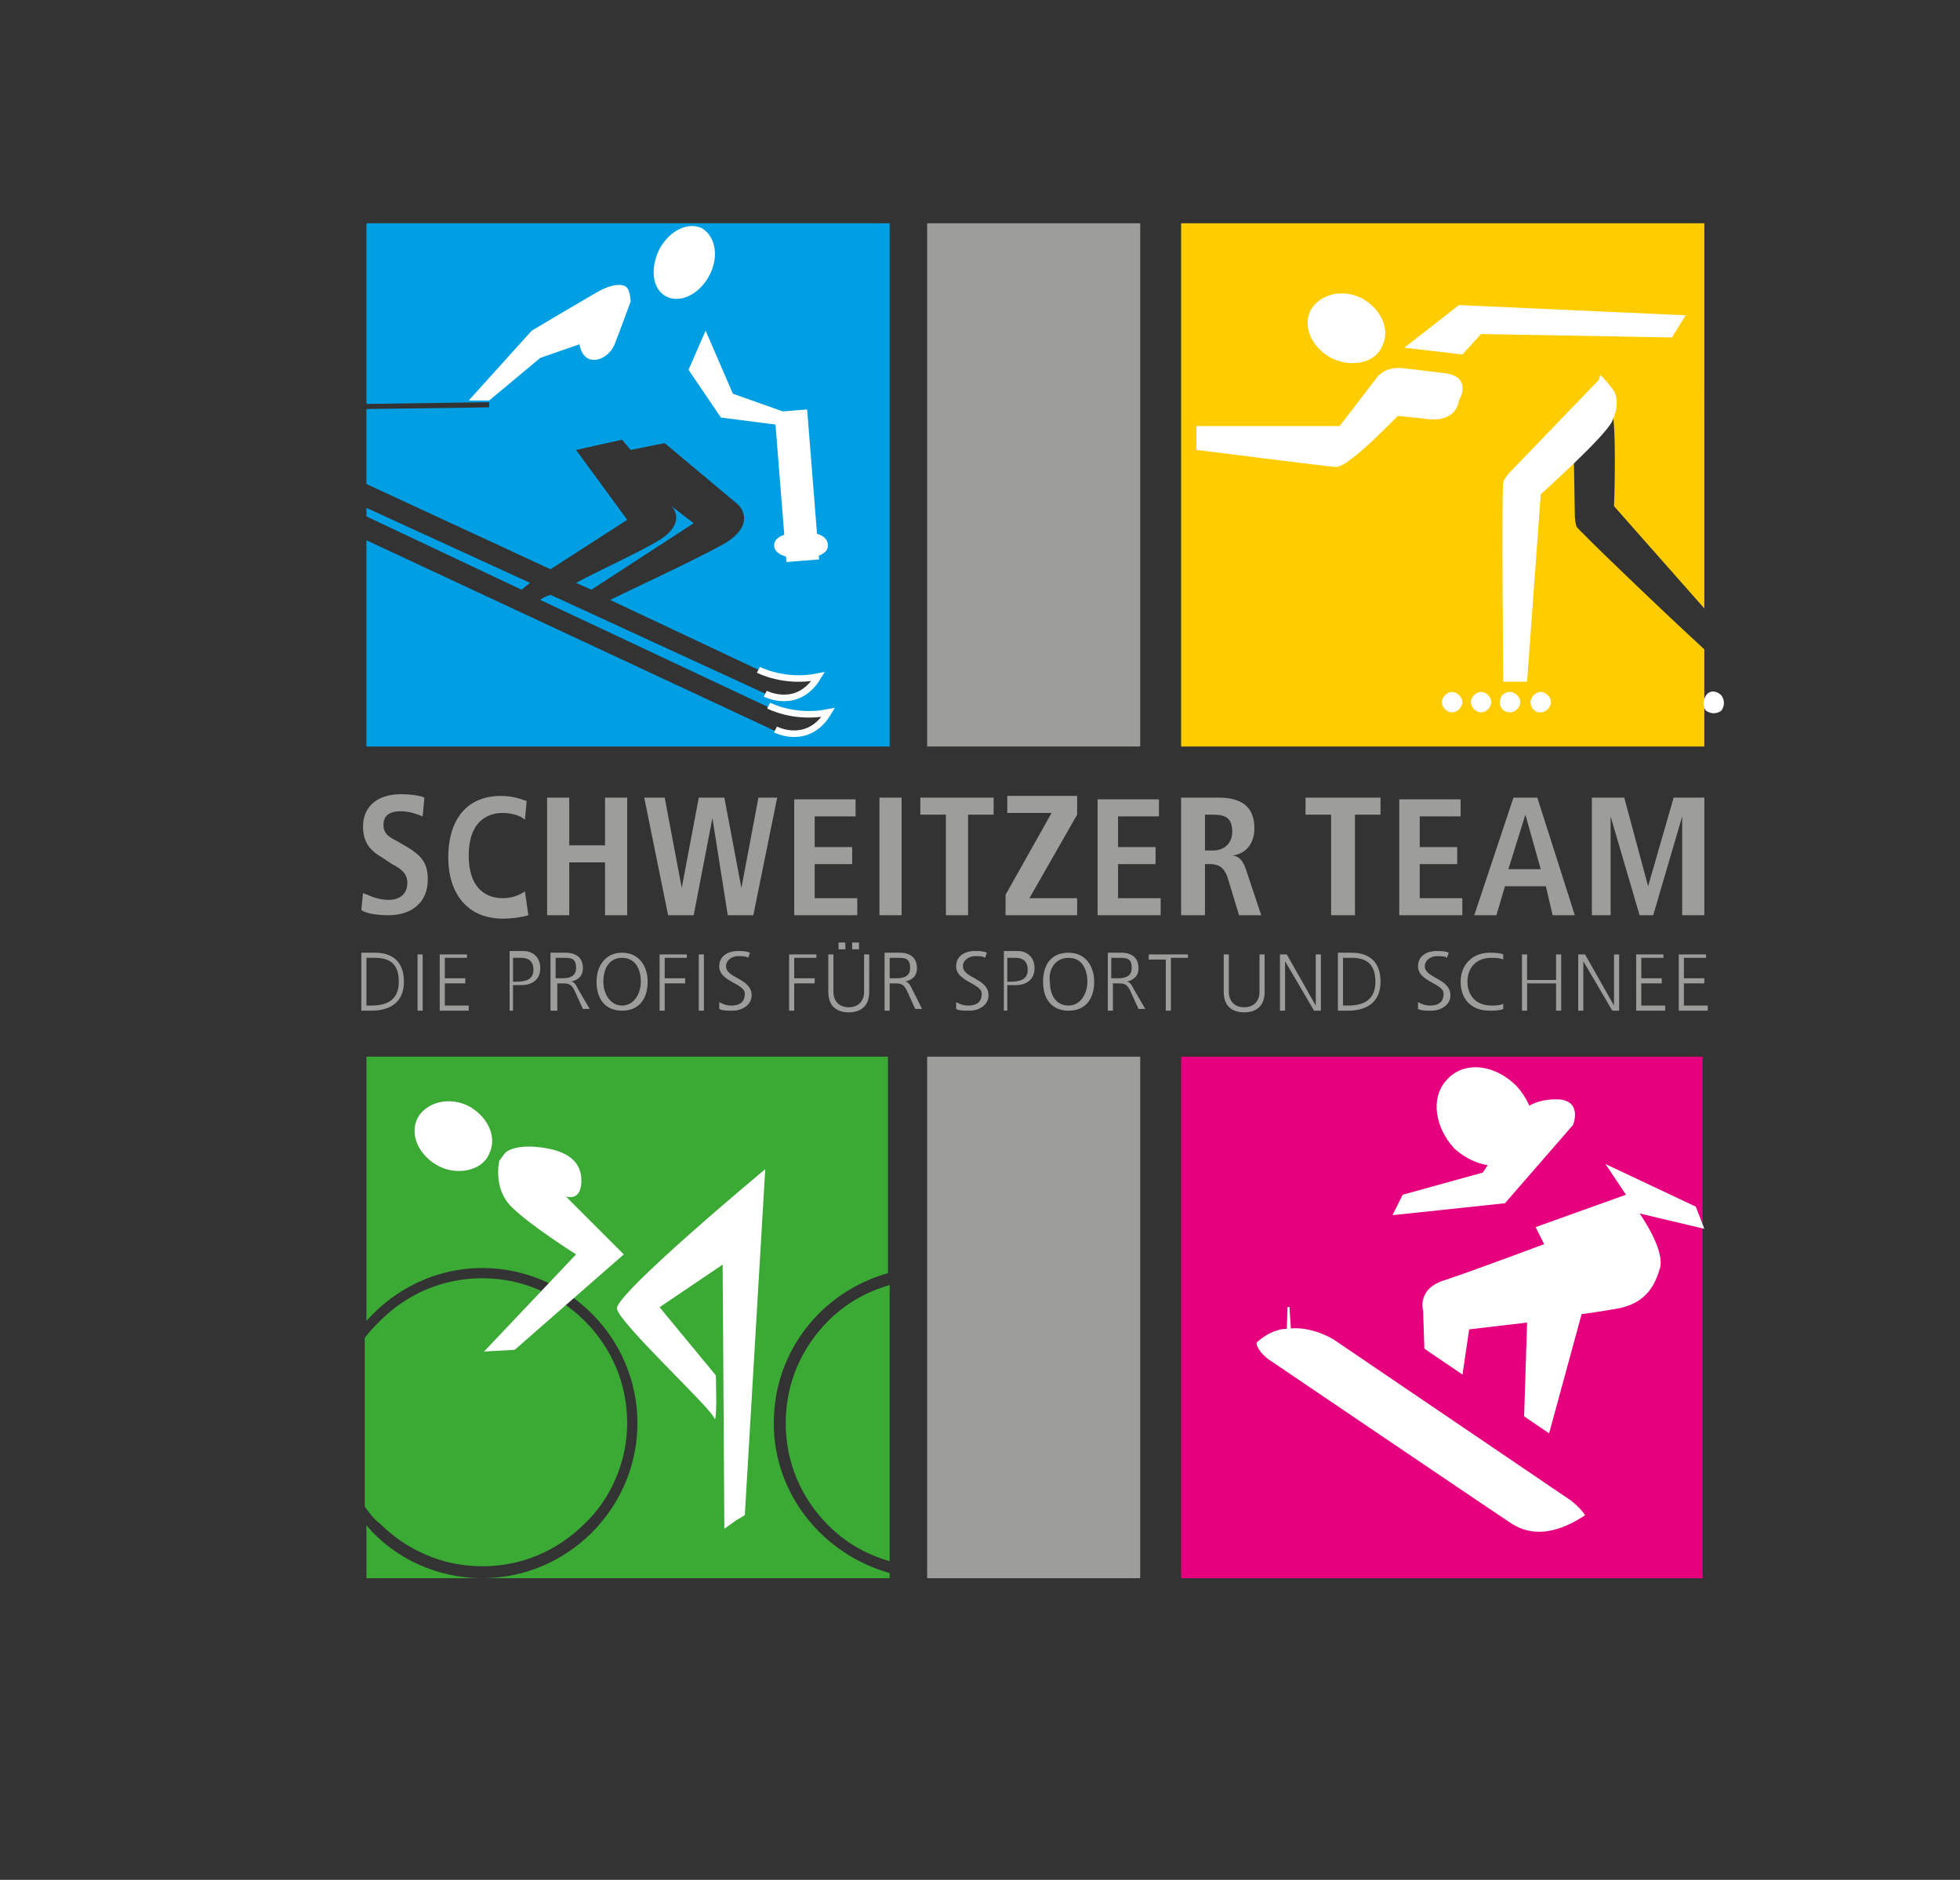
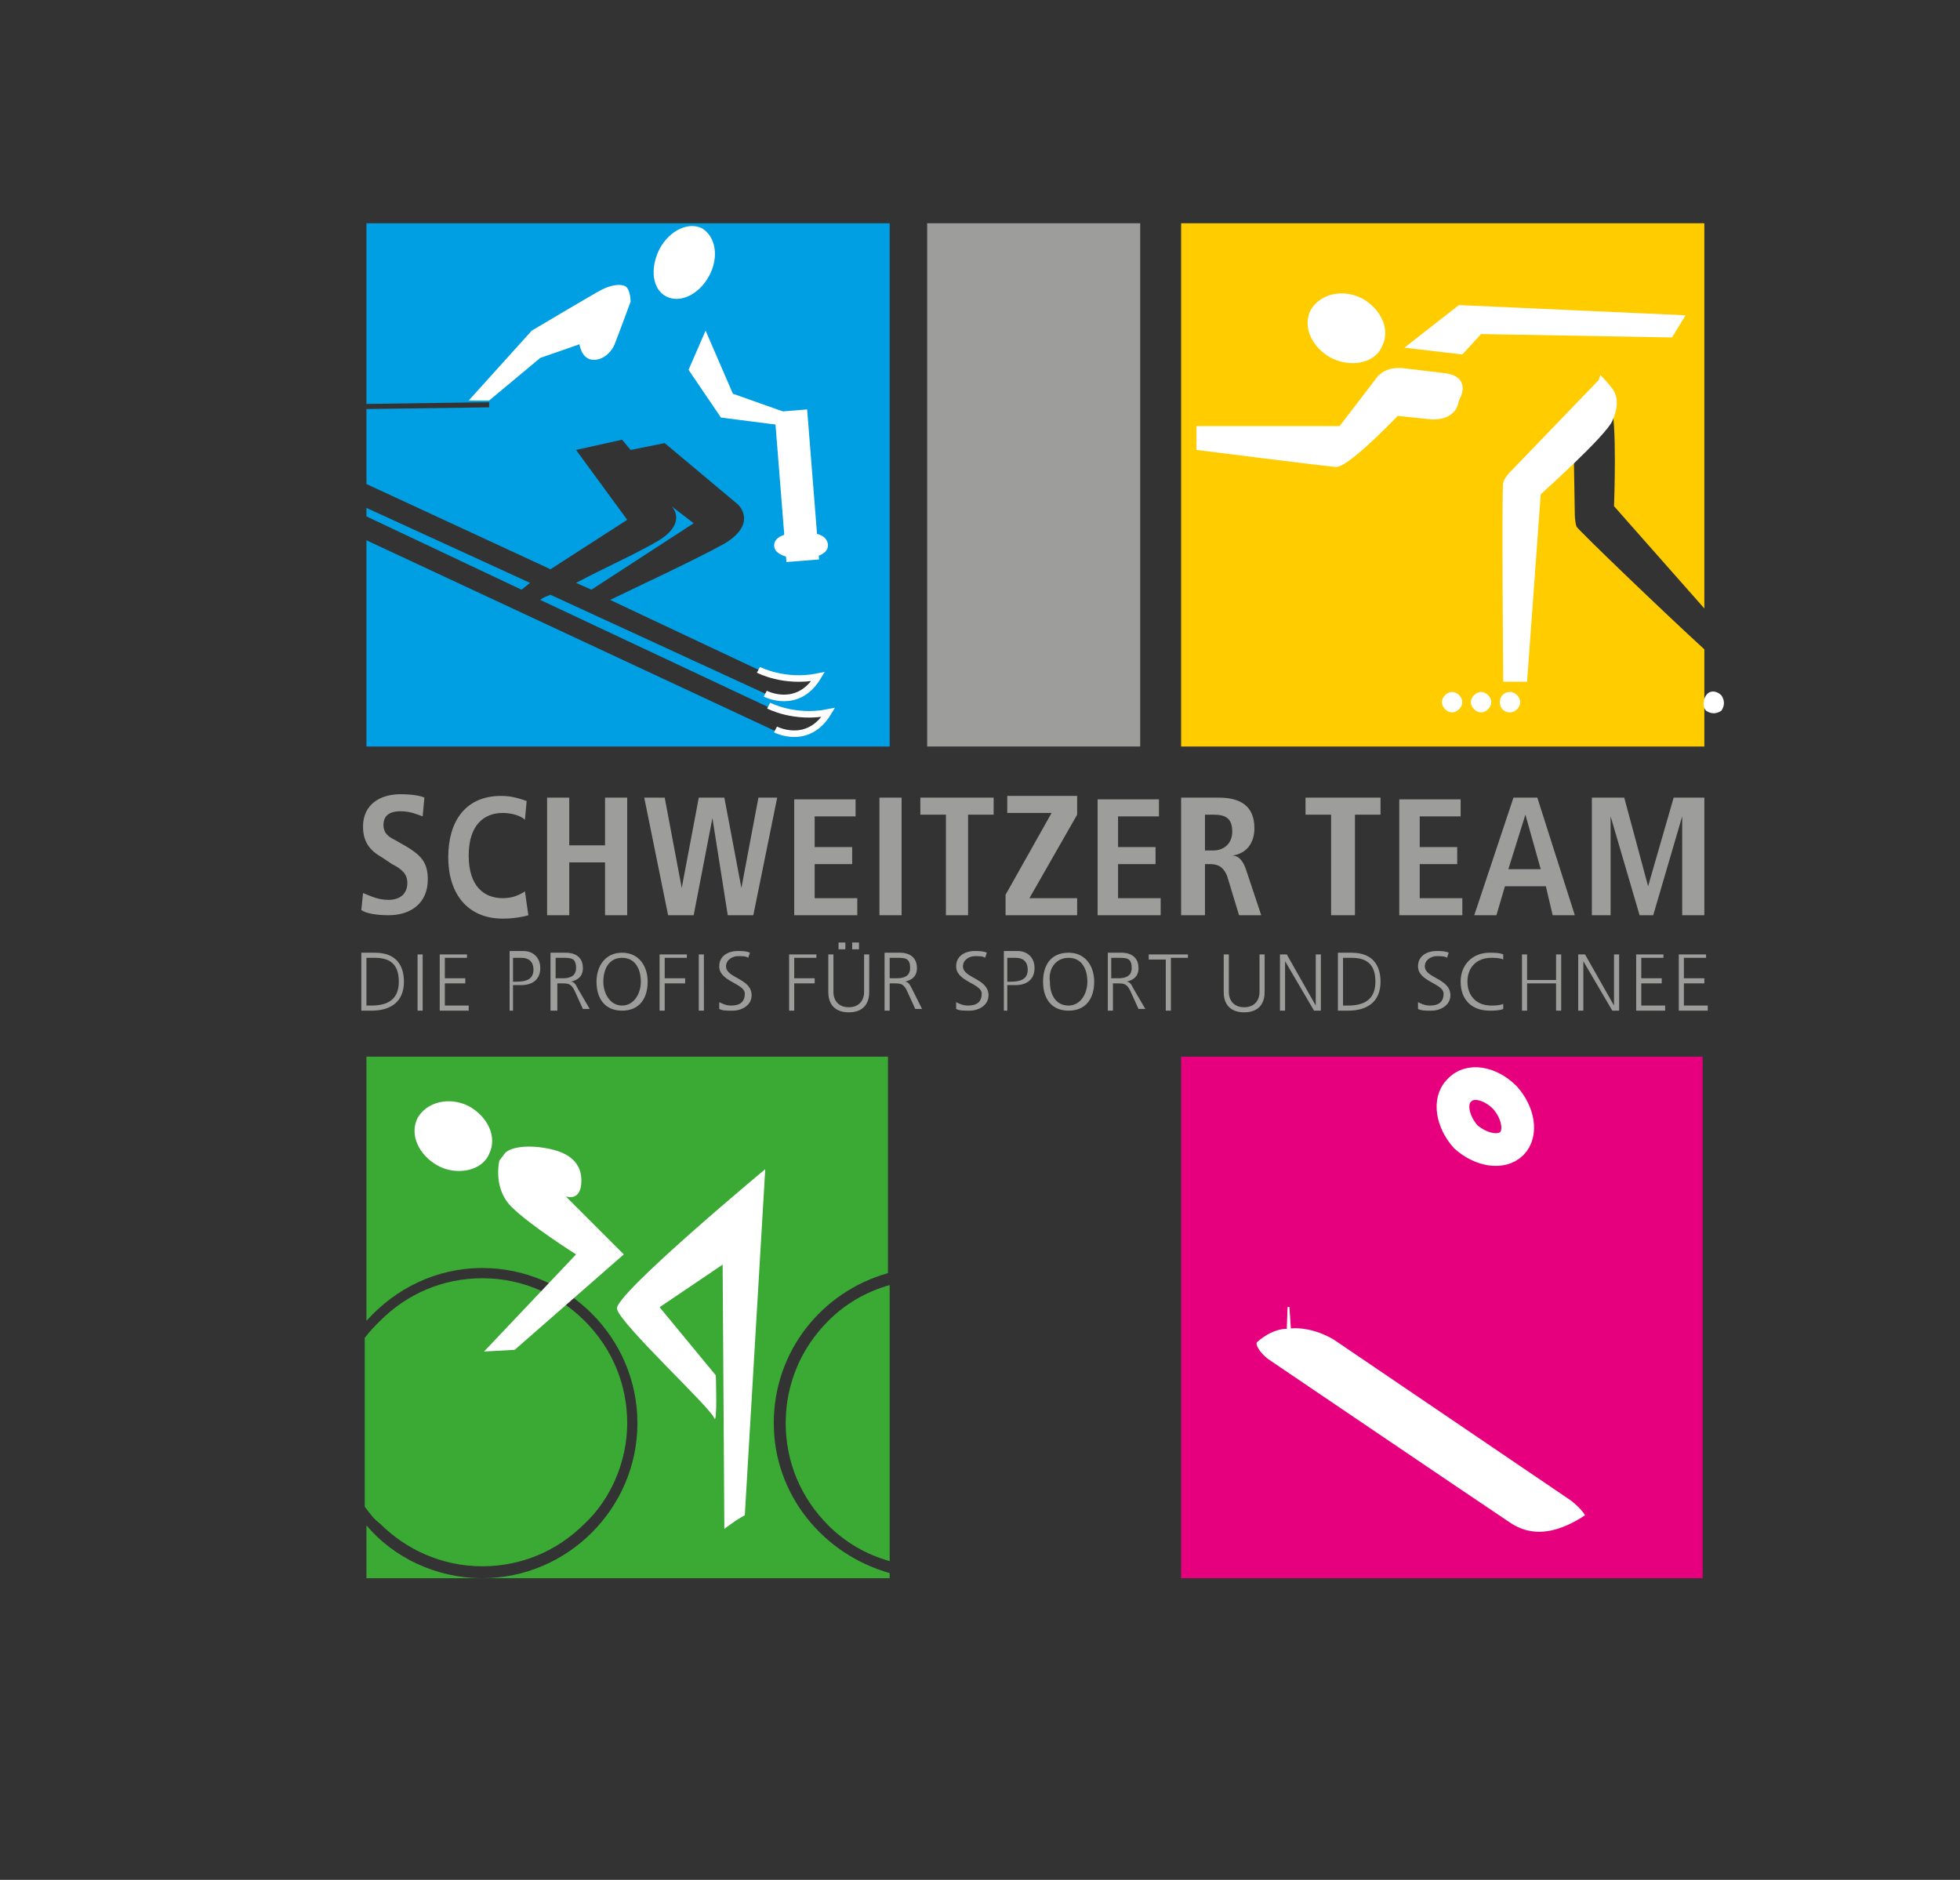
<svg xmlns="http://www.w3.org/2000/svg" version="1.1" id="Layer_1" x="0px" y="0px" width="115px" height="110.3px" viewBox="0 0 115 110.3" style="enable-background:new 0 0 115 110.3;" xml:space="preserve">
  <rect x="0" y="0" width="115" height="110.3" fill="#333333" stroke="none" />
  <g>
    <path style="fill:#FFCC00;" d="M92.5,30.9c-0.1-0.3-0.1-0.7-0.1-0.7l-0.1-5.9l0.6-0.8c0,0,0.3-0.7,0.8-0.6c0.5,0.1,0.4-0.2,0.8,0.8   c0.4,0.9,0.2,6,0.2,6l5.3,6V13.1H69.3v30.7h30.7v-5.7C97.7,36,92.6,31.1,92.5,30.9z" />
    <g>
      <polygon style="fill:#009FE3;" points="31.1,34.2 21.5,29.8 21.5,30.3 30.6,34.6   " />
      <path style="fill:#009FE3;" d="M38.5,31.8c-1.2,0.7-3.2,1.6-4.7,2.4l0.9,0.4l6-3.9l-1.3-1C39.7,30,40.1,30.9,38.5,31.8z" />
    </g>
    <polygon style="fill:#E6007E;" points="69.3,62 69.3,92.6 99.9,92.6 99.9,62 69.3,62  " />
    <polygon style="fill:#9D9D9C;" points="66.9,43.8 66.9,13.1 54.4,13.1 54.4,43.8 66.9,43.8  " />
-     <path style="fill:#FFFFFF;" d="M82.3,70.1l-0.6,1.2l6.6-0.7l4-4.6c0,0,0.6-1.5-1-1.5c-1.6,0-2.2,0.9-2.2,0.9l-1.5,2.5L87,68.8   L82.3,70.1L82.3,70.1z" />
-     <path style="fill:#FFFFFF;" d="M90.1,72l5.3-1.9l-1.2-1.8l5.3,2.5l0.5,1.3l-3.8-0.9c0,0,1.5,2.1,1.2,3.2c-0.3,1-0.8,2.1-2.6,2.4   c-1.8,0.3-2,0.3-2,0.3l-2.1,7.7l-1.3-0.9l0.2-6.3l-3.4,0.4l-0.5,3.4l-2.1-1.4l-0.1-3.1c0,0-0.4-1.3,1.3-1.8   c1.8-0.6,5.8-2.1,5.8-2.1L90.1,72L90.1,72z" />
    <path style="fill:#FFFFFF;" d="M78.9,77.5l14,9.5c0,0,2.5,1.8,0.9,2.9s-3.8,1.9-5.9,0.5c-2.1-1.4-14.2-9.6-14.2-9.6s-1.9-1.3-1-2.8   c1.4-1.4,2.8-1.3,2.8-1.3S77,76.4,78.9,77.5L78.9,77.5z" />
    <path style="fill:none;stroke:#E6007E;stroke-width:2.543;" d="M78.9,77.5l14,9.5c0,0,2.5,1.8,0.9,2.9s-3.8,1.9-5.9,0.5   c-2.1-1.4-14.2-9.6-14.2-9.6s-1.9-1.3-1-2.8c1.4-1.4,2.8-1.3,2.8-1.3S77,76.4,78.9,77.5L78.9,77.5z" />
-     <path style="fill:#FFFFFF;" d="M88.7,67.1c0.6-0.6,0.4-1.8-0.4-2.7c-0.9-0.9-2.1-1.1-2.7-0.4c-0.6,0.6-0.4,1.8,0.4,2.7   C86.9,67.5,88.1,67.7,88.7,67.1L88.7,67.1z" />
    <path style="fill:none;stroke:#FFFFFF;stroke-width:1.92;" d="M88.7,67.1c0.6-0.6,0.4-1.8-0.4-2.7c-0.9-0.9-2.1-1.1-2.7-0.4   c-0.6,0.6-0.4,1.8,0.4,2.7C86.9,67.5,88.1,67.7,88.7,67.1L88.7,67.1z" />
    <path style="fill:#009FE3;" d="M21.5,13.1v10.6l7.2-0.1l0,0.3l-7.2,0.1v4.4l10.8,5l4.5-2.9l-3-4.1l2.7-0.6l0.5,0.6L39,26l4.3,3.6   c0,0,1.2,1.1-0.8,2.3c-1.8,1-5.7,2.8-6.7,3.3l8.7,4.1c0,0,1.5,0.8,3.5,0.4c-1.2,2-3.1,1-3.1,1l-12.6-5.8c-0.3,0.1-0.5,0.2-0.6,0.3   l13.4,6.3c0,0,1.5,0.8,3.5,0.4c-1.2,2-3.1,1-3.1,1L21.5,31.7v12.1h30.7V13.1H21.5z" />
    <path style="fill:none;stroke:#FFFFFF;stroke-width:0.384;" d="M45.1,41.4c0,0,1.5,0.8,3.5,0.4c-1.2,2-3.1,1-3.1,1" />
    <line style="fill:none;stroke:#FFFFFF;stroke-width:1.92;" x1="46.4" y1="24.1" x2="47.1" y2="32.9" />
    <path style="fill:#FFFFFF;" d="M47,32.3c0.6,0,1.1-0.2,1.1-0.3c0-0.2-0.5-0.3-1.1-0.3c-0.6,0-1.1,0.2-1.1,0.3S46.4,32.3,47,32.3   L47,32.3z" />
    <path style="fill:none;stroke:#FFFFFF;stroke-width:0.96;" d="M47,32.3c0.6,0,1.1-0.2,1.1-0.3c0-0.2-0.5-0.3-1.1-0.3   c-0.6,0-1.1,0.2-1.1,0.3S46.4,32.3,47,32.3L47,32.3z" />
    <path style="fill:none;stroke:#FFFFFF;stroke-width:0.384;" d="M44.5,39.3c0,0,1.5,0.8,3.5,0.4c-1.2,2-3.1,1-3.1,1" />
    <path style="fill:#FFFFFF;" d="M27.5,23.5l1.2,0l3-2.5l2.3-0.8c0,0,0.1,0.8,0.7,0.9c0.6,0.1,1.2-0.4,1.4-1c0.2-0.5,0.9-2.4,0.9-2.4   s0-0.7-0.3-0.9c-0.4-0.2-1,0-1.4,0.2c-0.4,0.2-4.1,2.4-4.1,2.4L27.5,23.5L27.5,23.5z" />
    <path style="fill:#FFFFFF;" d="M39.1,17.4c0.8,0.4,1.9-0.1,2.5-1.2c0.6-1.1,0.4-2.3-0.4-2.8c-0.8-0.4-1.9,0.1-2.5,1.2   C38.1,15.8,38.3,17,39.1,17.4L39.1,17.4z" />
    <polygon style="fill:#FFFFFF;" points="41.4,19.4 43,23.1 46.1,24.2 46.2,25 42.3,24.5 40.4,21.7 41.4,19.4  " />
    <path style="fill:#FFFFFF;" d="M81.1,20.3c0.5-1-0.1-2.2-1.2-2.8c-1.2-0.6-2.5-0.2-3,0.7c-0.5,1,0.1,2.2,1.2,2.8   C79.3,21.6,80.7,21.3,81.1,20.3L81.1,20.3z" />
    <polygon style="fill:#FFFFFF;" points="98.9,18.5 98.1,19.8 86.9,19.6 85.8,20.8 82.4,20.4 85.6,17.9 98.9,18.5  " />
    <path style="fill:#FFFFFF;" d="M82.3,21.6c0,0-1.5-0.2-1.7,1.1l0,0.2c0,0-0.2,1.3,1.4,1.5l1.9,0.2c0,0,1.5,0.2,1.7-1.1l0.1-0.2   c0,0,0.6-1.2-0.9-1.4L82.3,21.6L82.3,21.6z" />
    <path style="fill:#FFFFFF;" d="M78.6,25h-8.4v1.4c0,0,7.9,1,8.2,1c0.8,0,3.9-3.3,3.9-3.3L80.9,22L78.6,25L78.6,25z" />
    <path style="fill:#FFFFFF;" d="M85.2,41.8c0.3,0,0.6-0.3,0.6-0.6s-0.3-0.6-0.6-0.6s-0.6,0.3-0.6,0.6S84.9,41.8,85.2,41.8L85.2,41.8   z" />
    <path style="fill:#FFFFFF;" d="M86.9,41.8c0.3,0,0.6-0.3,0.6-0.6s-0.3-0.6-0.6-0.6s-0.6,0.3-0.6,0.6S86.6,41.8,86.9,41.8L86.9,41.8   z" />
    <path style="fill:#FFFFFF;" d="M88.6,41.8c0.3,0,0.6-0.3,0.6-0.6s-0.3-0.6-0.6-0.6S88,40.8,88,41.2S88.3,41.8,88.6,41.8L88.6,41.8z   " />
-     <path style="fill:#FFFFFF;" d="M90.4,41.8c0.3,0,0.6-0.3,0.6-0.6s-0.3-0.6-0.6-0.6s-0.6,0.3-0.6,0.6S90,41.8,90.4,41.8L90.4,41.8z" />
    <path style="fill:#FFFFFF;" d="M100.1,40.8c-0.2,0.3-0.2,0.7,0,0.9c0.3,0.2,0.6,0.2,0.9,0c0.2-0.3,0.2-0.6,0-0.9   C100.7,40.5,100.3,40.5,100.1,40.8L100.1,40.8z" />
    <path style="fill:#FFFFFF;" d="M93.8,22.3l-5.2,5.4c0,0-0.3,0.3-0.4,0.6c-0.1,0.3,0,11.7,0,11.7h1.4l0.8-11c0,0,3.8-3.4,4.2-4.3   c0.4-0.9,0.3-1.5,0-1.9S93.9,22,93.9,22L93.8,22.3L93.8,22.3z" />
    <g>
      <path style="fill:#3AAA35;" d="M45.4,83.5c0-4.2,2.8-7.7,6.7-8.8V62H21.5v15.5c1.7-1.9,4.1-3.1,6.8-3.1c5,0,9.1,4.1,9.1,9.1    s-4.1,9.1-9.1,9.1c-2.7,0-5.2-1.2-6.8-3.1v3.1h30.7v-0.3C48.3,91.2,45.4,87.7,45.4,83.5z" />
-       <path style="fill:#3AAA35;" d="M46.1,83.5c0,2.3,0.9,4.4,2.5,6c1,1,2.2,1.7,3.6,2.1V75.4c-1.4,0.4-2.6,1.1-3.6,2.1    C47,79.1,46.1,81.2,46.1,83.5z" />
+       <path style="fill:#3AAA35;" d="M46.1,83.5c0,2.3,0.9,4.4,2.5,6c1,1,2.2,1.7,3.6,2.1V75.4c-1.4,0.4-2.6,1.1-3.6,2.1    C47,79.1,46.1,81.2,46.1,83.5" />
      <path style="fill:#3AAA35;" d="M36.8,83.5c0-2.3-0.9-4.4-2.5-6c-1.5-1.5-3.6-2.5-6-2.5c-2.3,0-4.4,0.9-6,2.5    c-0.3,0.3-0.6,0.6-0.9,1v9.9c0.3,0.4,0.5,0.7,0.9,1c1.5,1.5,3.6,2.5,6,2.5c2.3,0,4.4-0.9,6-2.5C35.8,88,36.8,85.8,36.8,83.5z" />
    </g>
    <path style="fill:#FFFFFF;" d="M28.7,67.7c0.5-1-0.1-2.2-1.2-2.8c-1.2-0.6-2.5-0.2-3,0.7c-0.5,1,0.1,2.2,1.2,2.8   S28.3,68.7,28.7,67.7L28.7,67.7z" />
    <path style="fill:#FFFFFF;" d="M29.3,68.1c0,0-0.4,1.6,0.7,2.7c1.1,1.1,3.8,2.8,3.8,2.8l-5.4,5.7l1.8-0.1l6.4-5.6l-3.4-3.4   c0,0,0.8,0.3,0.9-0.7c0.1-1-0.4-1.8-1.9-2.1c-1.5-0.3-2.4,0-2.6,0.3" />
    <path style="fill:#FFFFFF;" d="M44.9,68.6c0,0-8.9,7.4-8.7,8.2c0.2,0.9,5.5,5.8,5.7,6.4c0.2,0.5,0.1-2.5,0.1-2.5l-3.3-4l3.7-2.5   l0.1,15.5l0.7-0.5l0.5-0.3L44.9,68.6L44.9,68.6z" />
-     <polygon style="fill:#9D9D9C;" points="66.9,92.6 66.9,62 54.4,62 54.4,92.6 66.9,92.6  " />
    <path style="fill:#9D9D9C;" d="M21.2,53.4c0.3,0.2,0.9,0.3,1.6,0.3c1.3,0,2.3-0.7,2.3-2.1c0-1-0.4-1.4-1.2-1.9l-0.7-0.4   c-0.4-0.2-0.7-0.4-0.7-0.9c0-0.5,0.3-0.8,1-0.8c0.6,0,1,0.2,1.3,0.3l0.1-1.1c-0.2-0.1-0.7-0.2-1.4-0.2c-1.2,0-2.2,0.6-2.2,1.9   c0,0.9,0.4,1.4,1.1,1.8l0.6,0.4c0.6,0.3,0.9,0.6,0.9,1.1c0,0.7-0.5,1-1.1,1c-0.7,0-1.2-0.3-1.5-0.4L21.2,53.4L21.2,53.4z    M30.8,52.3c-0.3,0.2-0.7,0.4-1.3,0.4c-1.1,0-2-0.7-2-2.5s0.9-2.5,2-2.5c0.6,0,1.1,0.2,1.3,0.4l0.1-1.1c-0.3-0.1-0.8-0.3-1.5-0.3   c-2.1,0-3.1,1.5-3.1,3.6s1.1,3.6,3.2,3.6c0.6,0,1.2-0.1,1.5-0.2L30.8,52.3L30.8,52.3z M32.1,53.7h1.3v-3.1h2.1v3.1h1.3v-6.9h-1.3   v2.8h-2.1v-2.8h-1.3V53.7L32.1,53.7z M42.7,53.7h1.5l1.4-6.9h-1.1l-1,5.3h0l-1-5.3h-1.5l-1,5.3h0l-1-5.3h-1.2l1.4,6.9h1.5l1.1-5.7   h0L42.7,53.7L42.7,53.7z M46.6,53.7h3.7v-1h-2.5v-2h2.2v-1h-2.2v-1.8h2.4v-1h-3.6V53.7L46.6,53.7z M51.6,53.7h1.3v-6.9h-1.3V53.7   L51.6,53.7z M55.5,53.7h1.3v-5.9h1.5v-1H54v1h1.5V53.7L55.5,53.7z M59,53.7h4.2v-1h-2.8l2.8-4.9v-1.1h-4.1v1h2.6L59,52.5V53.7   L59,53.7z M64.4,53.7h3.7v-1h-2.5v-2h2.2v-1h-2.2v-1.8h2.4v-1h-3.6V53.7L64.4,53.7z M69.4,53.7h1.3v-3H71c0.5,0,0.8,0.2,1,0.7   l0.7,2.3H74L73.1,51c-0.2-0.6-0.5-0.8-0.8-0.8v0c0.8-0.1,1.3-0.7,1.3-1.6c0-1.3-0.8-1.8-2.1-1.8h-2.2V53.7L69.4,53.7z M70.7,49.8   v-2h0.5c0.7,0,1.1,0.2,1.1,1c0,0.7-0.5,1.1-1.1,1.1H70.7L70.7,49.8z M78.2,53.7h1.3v-5.9H81v-1h-4.4v1h1.5V53.7L78.2,53.7z    M82.1,53.7h3.7v-1h-2.5v-2h2.2v-1h-2.2v-1.8h2.4v-1h-3.6V53.7L82.1,53.7z M88.5,51l1-3.2h0l0.9,3.2H88.5L88.5,51z M91.1,53.7h1.3   l-2.2-6.9h-1.4l-2.3,6.9h1.3l0.5-1.7h2.4L91.1,53.7L91.1,53.7z M98.8,53.7h1.2v-6.9h-1.8l-1.5,5.2h0l-1.4-5.2h-1.9v6.9h1.1v-5.8h0   l1.7,5.8H97l1.7-5.8h0V53.7L98.8,53.7z" />
    <path style="fill:#9D9D9C;" d="M21.5,56.2H22c0.8,0,1.4,0.3,1.4,1.4c0,1-0.6,1.4-1.6,1.4h-0.3V56.2L21.5,56.2z M21.2,59.3h0.6   c1.1,0,1.9-0.5,1.9-1.7c0-1-0.5-1.7-1.7-1.7h-0.8V59.3L21.2,59.3z M24.5,59.3h0.3V56h-0.3V59.3L24.5,59.3z M25.8,59.3h1.7V59h-1.4   v-1.3h1.2v-0.3h-1.2v-1.2h1.3V56h-1.6V59.3L25.8,59.3z M29.8,59.3h0.3v-1.5h0.5c0.6,0,1.1-0.3,1.1-1c0-0.6-0.4-1-1-1h-0.8V59.3   L29.8,59.3z M30.1,56.2h0.5c0.4,0,0.7,0.2,0.7,0.7c0,0.6-0.5,0.7-1,0.7h-0.2V56.2L30.1,56.2z M32.7,56.2H33c0.5,0,0.8,0,0.8,0.6   c0,0.5-0.4,0.6-0.8,0.6h-0.4V56.2L32.7,56.2z M32.4,59.3h0.3v-1.6H33c0.3,0,0.5,0,0.7,0.4l0.5,1.1h0.4L33.9,58   c-0.1-0.2-0.2-0.4-0.4-0.4v0c0.4-0.1,0.7-0.3,0.7-0.8c0-0.6-0.4-0.9-1-0.9h-0.9V59.3L32.4,59.3z M35,57.6c0,1,0.5,1.7,1.5,1.7   s1.5-0.7,1.5-1.7c0-0.9-0.5-1.7-1.5-1.7S35,56.7,35,57.6L35,57.6z M36.5,56.2c0.8,0,1.1,0.7,1.1,1.4c0,0.7-0.4,1.4-1.1,1.4   s-1.1-0.7-1.1-1.4C35.4,56.9,35.7,56.2,36.5,56.2L36.5,56.2z M38.7,59.3h0.3v-1.6h1.2v-0.3h-1.2v-1.2h1.3V56h-1.6V59.3L38.7,59.3z    M41,59.3h0.3V56H41V59.3L41,59.3z M42.2,59.2c0.2,0.1,0.4,0.1,0.8,0.1c0.5,0,1.1-0.3,1.1-0.9c0-1-1.5-1-1.5-1.7   c0-0.4,0.4-0.6,0.7-0.6c0.2,0,0.5,0,0.6,0.1l0.1-0.3c-0.2-0.1-0.5-0.1-0.7-0.1c-0.6,0-1.1,0.3-1.1,0.9c0,0.9,1.5,1,1.5,1.6   c0,0.5-0.3,0.7-0.8,0.7c-0.3,0-0.5-0.1-0.7-0.2L42.2,59.2L42.2,59.2z M46.3,59.3h0.3v-1.6h1.2v-0.3h-1.2v-1.2h1.3V56h-1.6V59.3   L46.3,59.3z M50,55.7h0.4v-0.4H50V55.7L50,55.7z M49.2,55.7h0.4v-0.4h-0.4V55.7L49.2,55.7z M51,56h-0.3v2.2c0,0.5-0.3,0.9-0.9,0.9   s-0.9-0.4-0.9-0.9V56h-0.3v2.2c0,1,0.7,1.2,1.2,1.2c0.5,0,1.2-0.2,1.2-1.2V56L51,56z M52.3,56.2h0.3c0.5,0,0.8,0,0.8,0.6   c0,0.5-0.4,0.6-0.8,0.6h-0.4V56.2L52.3,56.2z M51.9,59.3h0.3v-1.6h0.3c0.3,0,0.5,0,0.7,0.4l0.5,1.1h0.4L53.5,58   c-0.1-0.2-0.2-0.4-0.4-0.4v0c0.4-0.1,0.7-0.3,0.7-0.8c0-0.6-0.4-0.9-1-0.9h-0.9V59.3L51.9,59.3z M56.1,59.2   c0.2,0.1,0.4,0.1,0.8,0.1c0.5,0,1.1-0.3,1.1-0.9c0-1-1.5-1-1.5-1.7c0-0.4,0.4-0.6,0.7-0.6c0.2,0,0.5,0,0.6,0.1l0.1-0.3   c-0.2-0.1-0.5-0.1-0.7-0.1c-0.6,0-1.1,0.3-1.1,0.9c0,0.9,1.5,1,1.5,1.6c0,0.5-0.3,0.7-0.8,0.7c-0.3,0-0.5-0.1-0.7-0.2L56.1,59.2   L56.1,59.2z M58.8,59.3h0.3v-1.5h0.5c0.6,0,1.1-0.3,1.1-1c0-0.6-0.4-1-1-1h-0.8V59.3L58.8,59.3z M59.1,56.2h0.5   c0.4,0,0.7,0.2,0.7,0.7c0,0.6-0.5,0.7-1,0.7h-0.2V56.2L59.1,56.2z M61.2,57.6c0,1,0.5,1.7,1.5,1.7c1,0,1.5-0.7,1.5-1.7   c0-0.9-0.5-1.7-1.5-1.7C61.6,55.9,61.2,56.7,61.2,57.6L61.2,57.6z M62.7,56.2c0.8,0,1.1,0.7,1.1,1.4c0,0.7-0.4,1.4-1.1,1.4   c-0.8,0-1.1-0.7-1.1-1.4C61.5,56.9,61.9,56.2,62.7,56.2L62.7,56.2z M65.3,56.2h0.3c0.5,0,0.8,0,0.8,0.6c0,0.5-0.4,0.6-0.8,0.6h-0.4   V56.2L65.3,56.2z M65,59.3h0.3v-1.6h0.3c0.3,0,0.5,0,0.7,0.4l0.5,1.1h0.4L66.5,58c-0.1-0.2-0.2-0.4-0.4-0.4v0   c0.4-0.1,0.7-0.3,0.7-0.8c0-0.6-0.4-0.9-1-0.9H65V59.3L65,59.3z M68.4,59.3h0.3v-3.1h1V56h-2.3v0.3h1V59.3L68.4,59.3z M74.2,56   h-0.3v2.2c0,0.5-0.3,0.9-0.9,0.9c-0.6,0-0.9-0.4-0.9-0.9V56h-0.3v2.2c0,1,0.7,1.2,1.2,1.2c0.5,0,1.2-0.2,1.2-1.2V56L74.2,56z    M75.1,59.3h0.3v-2.9h0l1.7,2.9h0.4V56h-0.3v3h0l-1.7-3h-0.4V59.3L75.1,59.3z M78.8,56.2h0.5c0.8,0,1.4,0.3,1.4,1.4   c0,1-0.6,1.4-1.6,1.4h-0.3V56.2L78.8,56.2z M78.5,59.3h0.6c1.1,0,1.9-0.5,1.9-1.7c0-1-0.5-1.7-1.7-1.7h-0.8V59.3L78.5,59.3z    M83.2,59.2c0.2,0.1,0.4,0.1,0.8,0.1c0.5,0,1.1-0.3,1.1-0.9c0-1-1.5-1-1.5-1.7c0-0.4,0.4-0.6,0.7-0.6c0.2,0,0.5,0,0.6,0.1l0.1-0.3   c-0.2-0.1-0.5-0.1-0.7-0.1c-0.6,0-1.1,0.3-1.1,0.9c0,0.9,1.5,1,1.5,1.6c0,0.5-0.3,0.7-0.8,0.7c-0.3,0-0.5-0.1-0.7-0.2L83.2,59.2   L83.2,59.2z M88.2,56c-0.2-0.1-0.6-0.1-0.8-0.1c-1,0-1.7,0.7-1.7,1.7c0,1,0.6,1.7,1.7,1.7c0.2,0,0.6,0,0.8-0.1l0-0.3   c-0.2,0.1-0.5,0.1-0.7,0.1c-0.9,0-1.4-0.6-1.4-1.4c0-0.8,0.5-1.4,1.4-1.4c0.2,0,0.5,0,0.7,0.1L88.2,56L88.2,56z M89.3,59.3h0.3   v-1.6h1.7v1.6h0.3V56h-0.3v1.5h-1.7V56h-0.3V59.3L89.3,59.3z M92.6,59.3h0.3v-2.9h0l1.7,2.9H95V56h-0.3v3h0L93,56h-0.4V59.3   L92.6,59.3z M96,59.3h1.7V59h-1.4v-1.3h1.2v-0.3h-1.2v-1.2h1.3V56H96V59.3L96,59.3z M98.5,59.3h1.7V59h-1.4v-1.3h1.2v-0.3h-1.2   v-1.2h1.3V56h-1.6V59.3L98.5,59.3z" />
  </g>
</svg>